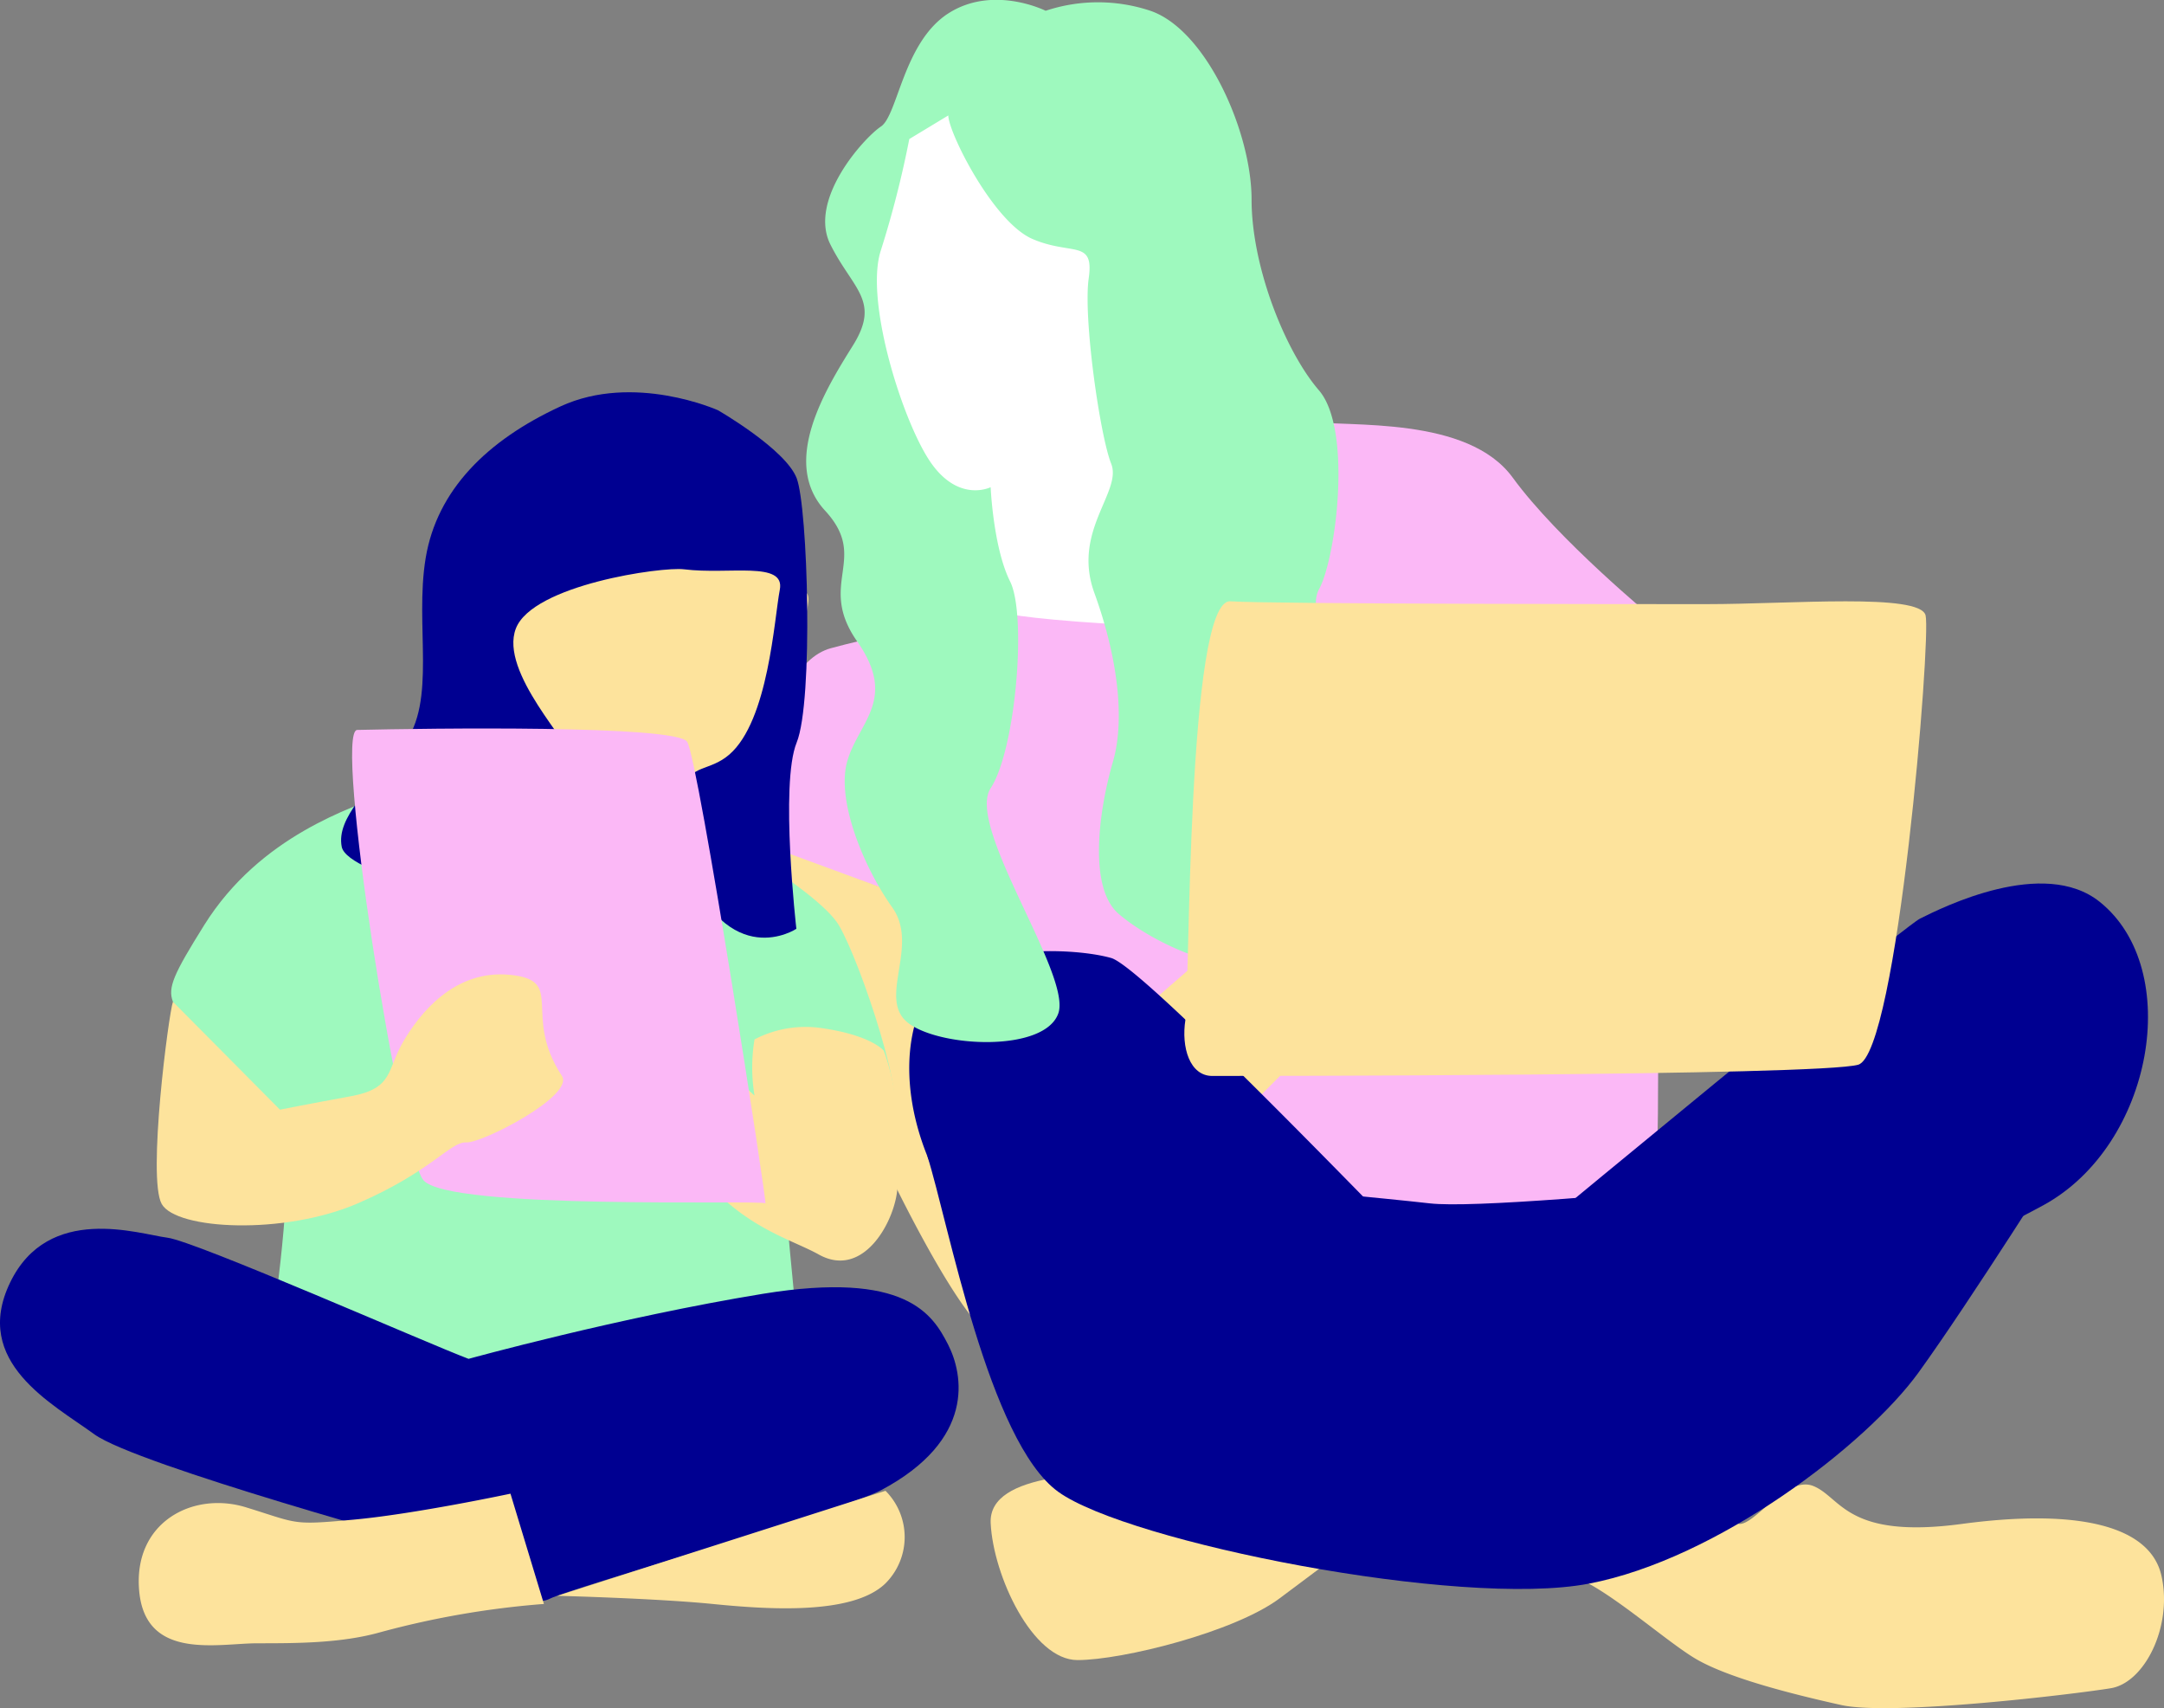
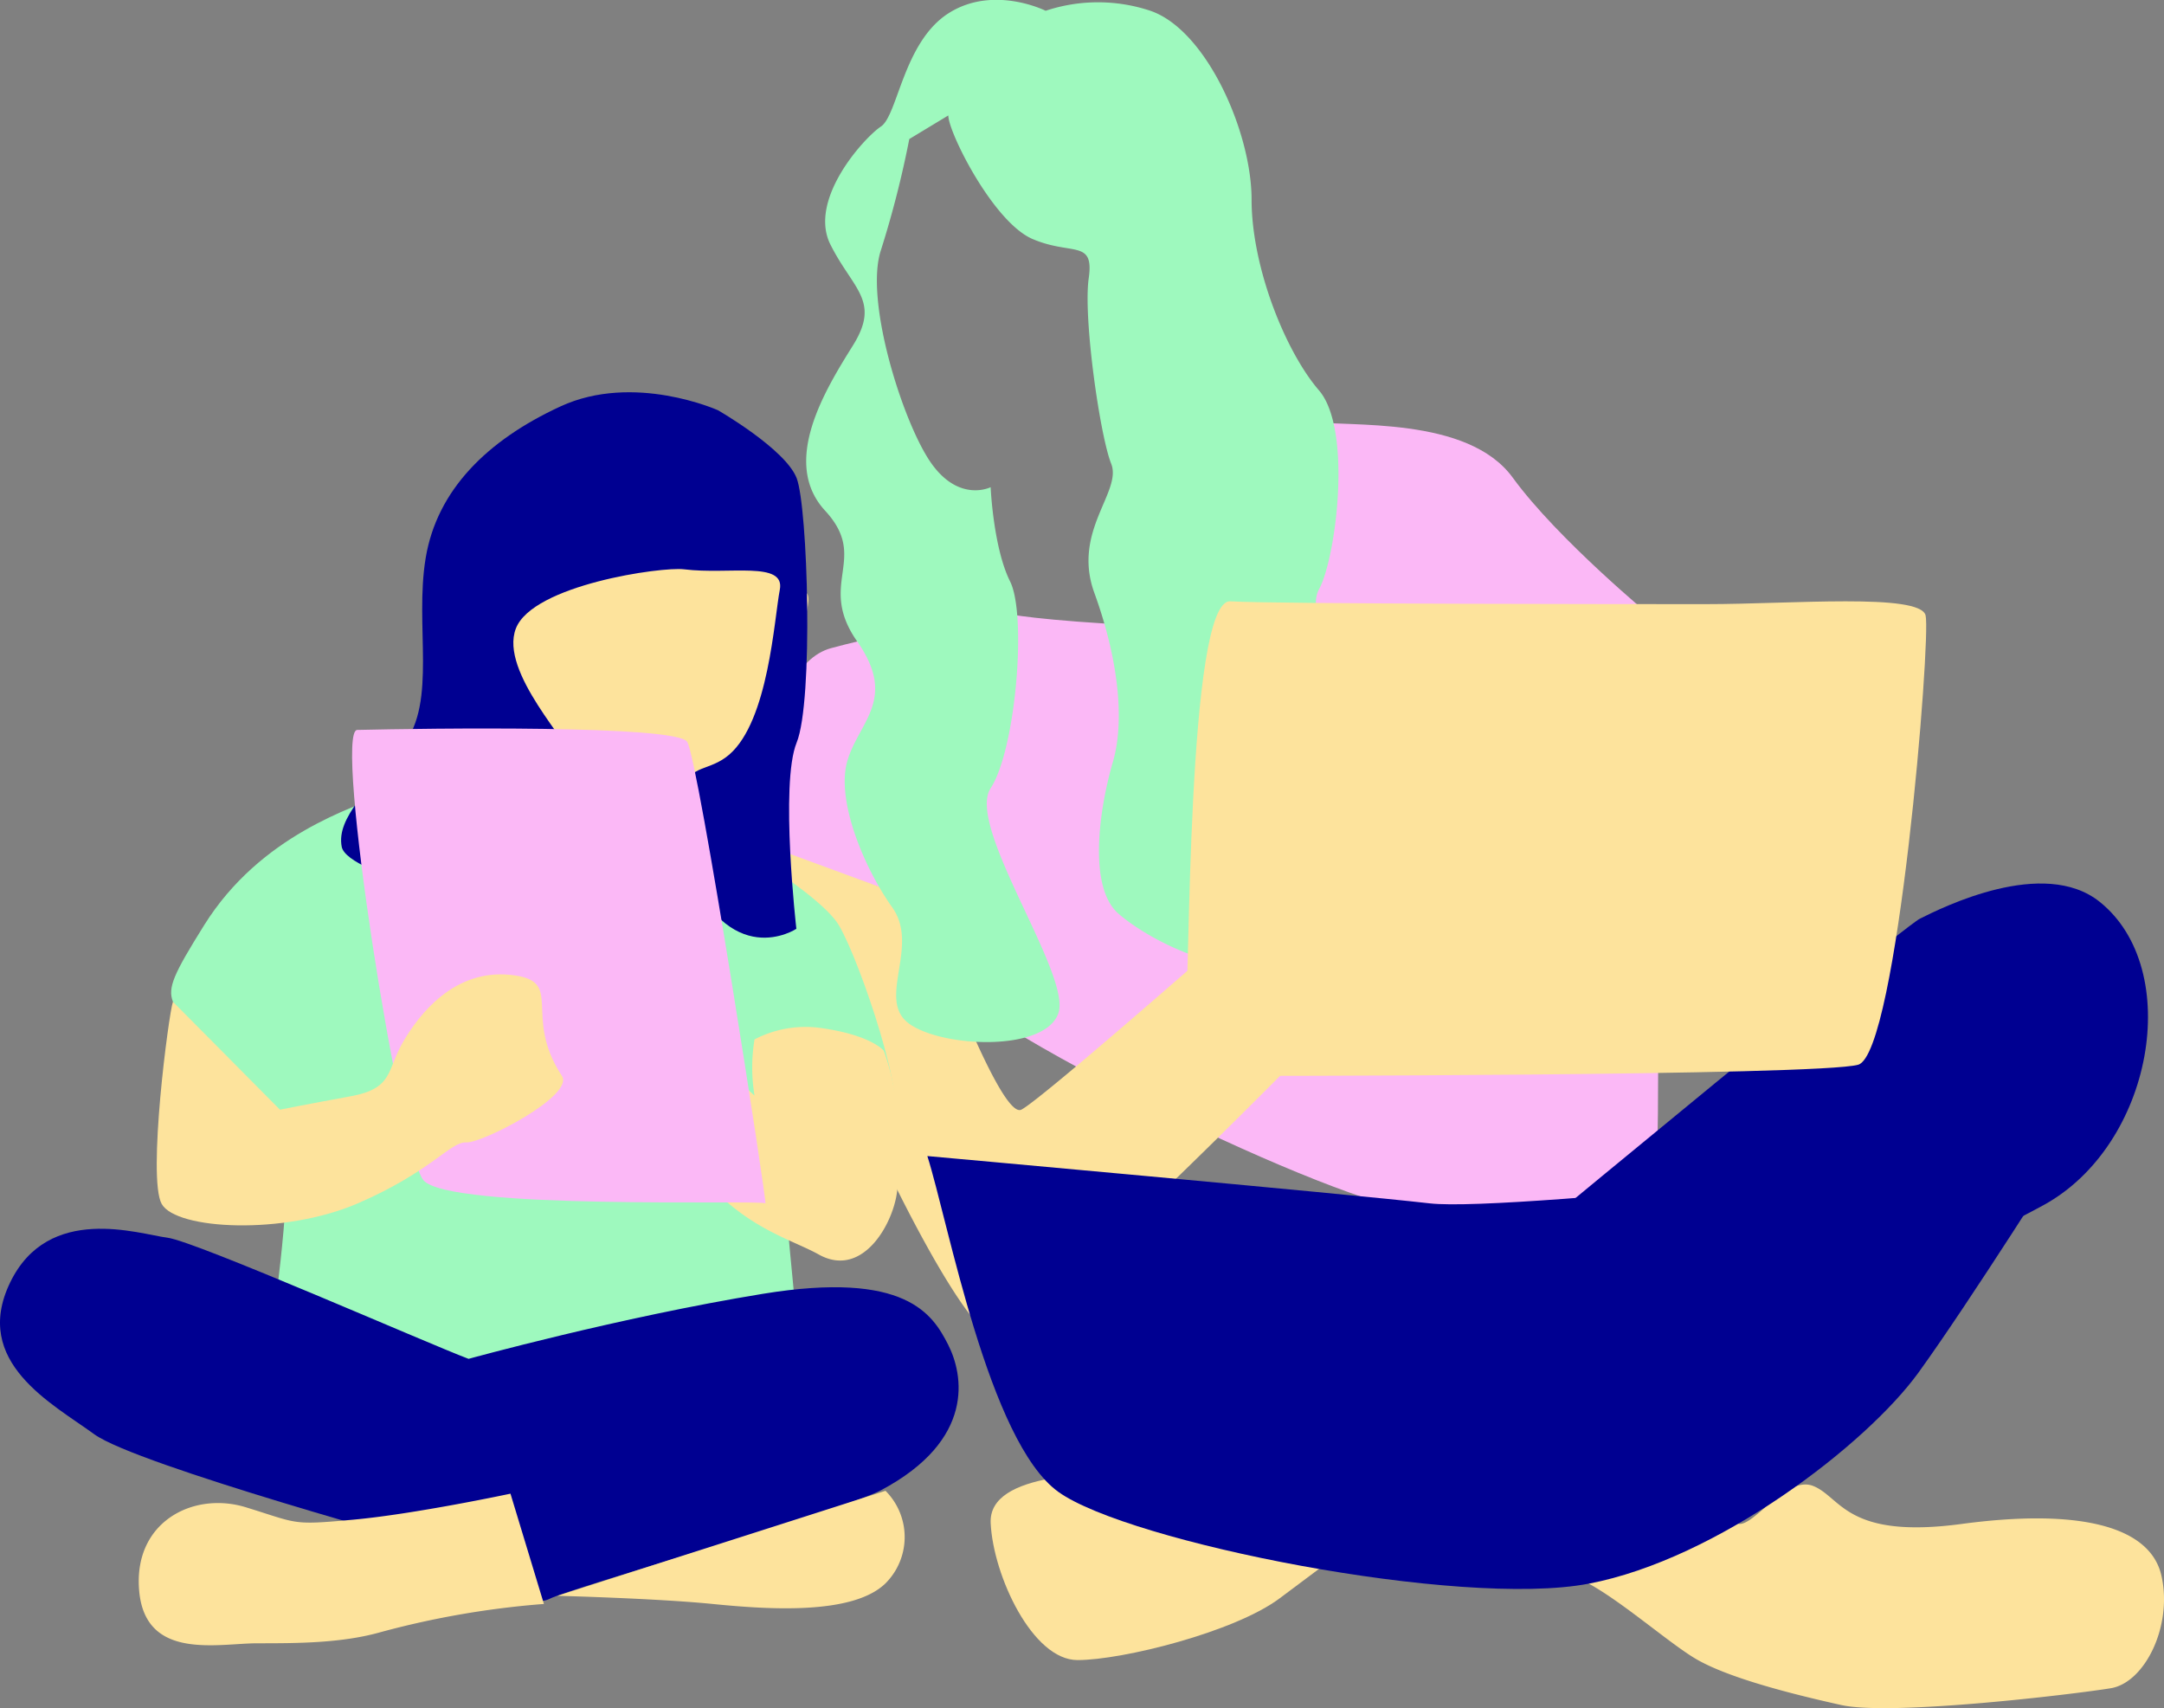
<svg xmlns="http://www.w3.org/2000/svg" width="186" height="146.805" viewBox="0 0 186 146.805">
  <rect x="0" y="0" width="186" height="146.805" fill="#808080" stroke="none" />
  <g id="Groupe_105" data-name="Groupe 105" transform="translate(-1117.206 -3222.654)">
-     <path id="Tracé_339" data-name="Tracé 339" d="M1276.606,3240.2l-4.5,4.731-.833,8.922.833,8.94,6.591,20.614s-.579,12.829,1.725,13.486,24.993-4.17,24.993-4.17-9.655-44.413-10.621-45.378-12.753-7.145-12.753-7.145Z" transform="translate(-79.692 -9.076)" fill="#fff" />
    <path id="Tracé_340" data-name="Tracé 340" d="M1206.12,3317.521l-3.182,7.88-1.184,17.6s-1.667,7.7,0,8.086,18.1,4.028,18.33,2.93.716-10.27.716-10.27,4.393-6.256,4.611-6.99,2.148-6.527,2.63-7.493,2.647-6.119,1.806-6.68-5.3-4.734-6.452-5.062S1206.12,3317.521,1206.12,3317.521Z" transform="translate(-43.349 -48.995)" fill="#fde39c" />
    <path id="Tracé_341" data-name="Tracé 341" d="M1298.86,3297.7c3.862.483,14-.482,17.862,4.828s12.068,12.068,12.068,12.068.966,49.724,0,51.171-12.551,1.449-21.723-.482-41.517-17.861-41.517-22.206.241-4.1.241-4.1l-14.241-5.069s.592-15.116,6.572-16.73,14.669-3.062,14.669-3.062,1.448.482,9.172.966,11.586-7.724,11.586-7.724Z" transform="translate(-69.49 -38.82)" fill="#fbb8f6" />
    <path id="Tracé_342" data-name="Tracé 342" d="M1302.368,3390.03c-1.448,1.448-25.1,25.585-28,25.585s-14.211-23.686-14.965-28.965A84.926,84.926,0,0,0,1256,3374l12.093,4.444s6.759,18.827,8.689,17.862,22.689-19.31,22.689-19.31Z" transform="translate(-71.792 -78.284)" fill="#fde39c" />
-     <path id="Tracé_343" data-name="Tracé 343" d="M1334.108,3429.261c-4.345-3.861-34.275-35.723-37.654-36.688s-14-1.448-16.414,4.345-.483,15.931,9.172,24.137,34.758,23.172,35.723,22.689a27.813,27.813,0,0,0,7.724-7.724C1335.074,3432.158,1334.108,3429.261,1334.108,3429.261Z" transform="translate(-83.739 -87.585)" fill="#000091" />
    <path id="Tracé_344" data-name="Tracé 344" d="M1417.6,3381.52c7.251,5.8,4.605,20.906-4.828,26.068s-57.012,27.337-57.012,27.337l-6.711-8.51s51.171-42.481,53.1-43.447S1412.774,3377.657,1417.6,3381.52Z" transform="translate(-119.922 -81.36)" fill="#000091" />
    <path id="Tracé_345" data-name="Tracé 345" d="M1384.944,3471.124c3.188,2.453,14.635,10.3,15.911,10.963s4.173-4.165,6.587-3.2,2.832,4.594,12.761,3.262,16.2.117,17.17,4.462-1.449,9.172-4.345,9.655-18.827,2.413-23.172,1.448-9.979-2.395-12.714-4.093-7.562-6.044-10.458-7.01a103.275,103.275,0,0,1-9.675-4.525Z" transform="translate(-134.384 -128.522)" fill="#fde39c" />
    <path id="Tracé_346" data-name="Tracé 346" d="M1320.36,3476.2c-5.31.965-9.655,3.379-13.517,3.862s-13.478.123-13.256,4.648,3.6,11.765,7.463,11.765,13.517-2.414,17.379-5.31,8.642-6.455,8.642-6.455Z" transform="translate(-91.231 -131.149)" fill="#fde39c" />
    <path id="Tracé_347" data-name="Tracé 347" d="M1272.959,3232.575c0,1.448,3.862,9.173,7.241,10.62s5.31,0,4.827,3.379.966,13.517,1.931,15.93-3.379,5.793-1.448,11.1,2.7,10.757,1.59,14.55-2.216,10.717.511,13.049,8.037,4.746,10.933,4.262,8.546-3.472,9.1-12.6-4.273-16.961-2.825-19.561,2.9-13.734,0-17.1-5.793-10.605-5.793-16.4-3.89-14.584-8.7-16.224a14.254,14.254,0,0,0-9,0s-4.5-2.255-8.365.225-4.345,8.758-5.793,9.723-6.275,6.275-4.344,10.138,4.344,4.827,1.931,8.689-6.209,10.045-2.38,14.195-.745,6.238,2.749,11.229.115,6.921-.851,10.3,1.448,9.172,3.862,12.551-1.4,7.959,1.47,10.013,11.644,2.422,12.811-.9-7.974-16.063-5.818-19.347,3.123-14.87,1.674-17.766-1.674-8.105-1.674-8.105-2.67,1.347-5.084-2.032-5.793-14-4.345-18.345a86.491,86.491,0,0,0,2.436-9.544Z" transform="translate(-74.244)" fill="#9ef9be" />
    <path id="Tracé_348" data-name="Tracé 348" d="M1282.319,3427.815c1.8,5.666,5.261,24.535,11.255,28.858s34.521,10.008,45.6,7.891,23.868-11.966,28.337-18.145,12.675-19.214,12.675-19.214-47.585,5.489-54.688,4.675S1282.319,3427.815,1282.319,3427.815Z" transform="translate(-85.405 -105.805)" fill="#000091" />
    <path id="Tracé_349" data-name="Tracé 349" d="M1372.958,3329.946c7.241,0,18.344-.966,18.827.965s-2.414,37.655-5.793,38.62-53.585.965-55.516.965-2.687-2.442-2.309-4.842.108-36.192,3.864-35.95S1368.13,3329.946,1372.958,3329.946Z" transform="translate(-109.071 -55.371)" fill="#fde39c" />
    <path id="Tracé_350" data-name="Tracé 350" d="M1166.177,3364c-2.843,1.14-10.837,3.544-15.664,11.281-2.592,4.153-3.162,5.358-2.68,6.58s7.749,12.762,9.2,12.762-.483,13.845-.483,13.845,9.929,4.615,13.412,4.955,31.484-4.141,31.484-4.141-1.931-19.139-1.448-18.731,7.664.454,9.414.611-2.413-12.623-4.345-15.881c-1.806-3.046-12.31-8.968-13.276-9.879s.8,4.789-3.943,6.01-15.08.1-16.431-2.6S1166.177,3364,1166.177,3364Z" transform="translate(-15.761 -73.111)" fill="#9ef9be" />
    <path id="Tracé_351" data-name="Tracé 351" d="M1207.417,3307.7c3.862.483,8.714-.748,8.231,1.754s-.966,11.253-4.345,14.171c-1.707,1.474-3.379.833-3.862,2.918s-1.018,3.778-.025,6.261c3.862,9.655,9.655,5.793,9.655,5.793s-1.424-12.455.025-16.005.965-20.226,0-22.726-6.759-5.834-6.759-5.834-7.221-3.249-13.542-.331-10.62,7.2-11.586,13.034.99,12.3-1.906,16.056-5.793,6.252-5.31,8.753,14,5.418,15.931,5,4.345-2.5,2.9-4.584-4.345-4.168-3.379-5,4.723-1.253,4.533-2.71-6.464-7.709-5.016-11.461S1205.518,3307.459,1207.417,3307.7Z" transform="translate(-31.416 -36.118)" fill="#000091" />
    <path id="Tracé_352" data-name="Tracé 352" d="M1157.481,3452.591c-3.506-1.315-23.468-10.11-25.892-10.413s-10.22-2.976-13.517,3.862,3.627,10.4,7.241,13.034,29.538,9.735,29.538,9.735l9.863-5.041-2.849-3.726-2.63,1.315s-.282,4.384,1.393,7.452,2.114,5.26,3.867,4.383,25.378-7.689,28.4-9.29c8.207-4.344,7.108-9.991,5.793-12.552s-3.586-6.361-15.93-4.345S1157.481,3452.591,1157.481,3452.591Z" transform="translate(0 -113.153)" fill="#000091" />
    <path id="Tracé_353" data-name="Tracé 353" d="M1176.736,3498.049a75.783,75.783,0,0,0-14,2.414c-3.379.966-7.241.966-10.62.966s-9.592,1.511-10.163-4.444,4.613-8.647,9.172-7.242,3.886,1.548,9.2,1.065,13.536-2.237,13.536-2.237Z" transform="translate(-12.779 -137.546)" fill="#fde39c" />
    <path id="Tracé_354" data-name="Tracé 354" d="M1244.646,3488.058a5.626,5.626,0,0,1,0,7.956c-2.807,2.735-10.048,2.252-14.875,1.77s-13.328-.7-13.328-.7Z" transform="translate(-51.33 -137.281)" fill="#fde39c" />
    <path id="Tracé_355" data-name="Tracé 355" d="M1243.43,3402.78c1.241,3.324,1.423,7.143,1.182,11.729-.147,2.794-2.868,7.954-6.759,5.793-2.172-1.207-5.527-2.073-8.906-5.453-2.591-2.591-7.169-6.951-7.241-6.758-.184.487-8.207-2.414-7.241-5.311s1.569-1.082,1.448-2.9c-.483-7.242,9.082-1.823,11.1,1.931l5.311,4.828a14.742,14.742,0,0,1,0-4.828,9.491,9.491,0,0,1,5.793-.966C1242.394,3401.459,1243.43,3402.78,1243.43,3402.78Z" transform="translate(-50.266 -89.828)" fill="#fde39c" />
    <path id="Tracé_356" data-name="Tracé 356" d="M1180.335,3352.471c6.022-.143,27.394-.434,28.359,1.015s6.937,40,6.727,39.675-27.4.62-29.416-2.02S1178.281,3352.52,1180.335,3352.471Z" transform="translate(-32.427 -67.084)" fill="#fbb8f6" />
    <path id="Tracé_357" data-name="Tracé 357" d="M1146.506,3398.476c-.359.966-2.218,15.159-.965,17.379s10.5,2.691,16.849-.053,7.967-5.322,9.33-5.24,9.322-4.025,8.218-5.712c-3.476-5.31.386-8.207-4.442-8.689s-7.83,3.377-9.225,5.792-.81,3.973-4.482,4.643-6.086,1.152-6.086,1.152Z" transform="translate(-14.435 -89.726)" fill="#fde39c" />
  </g>
</svg>